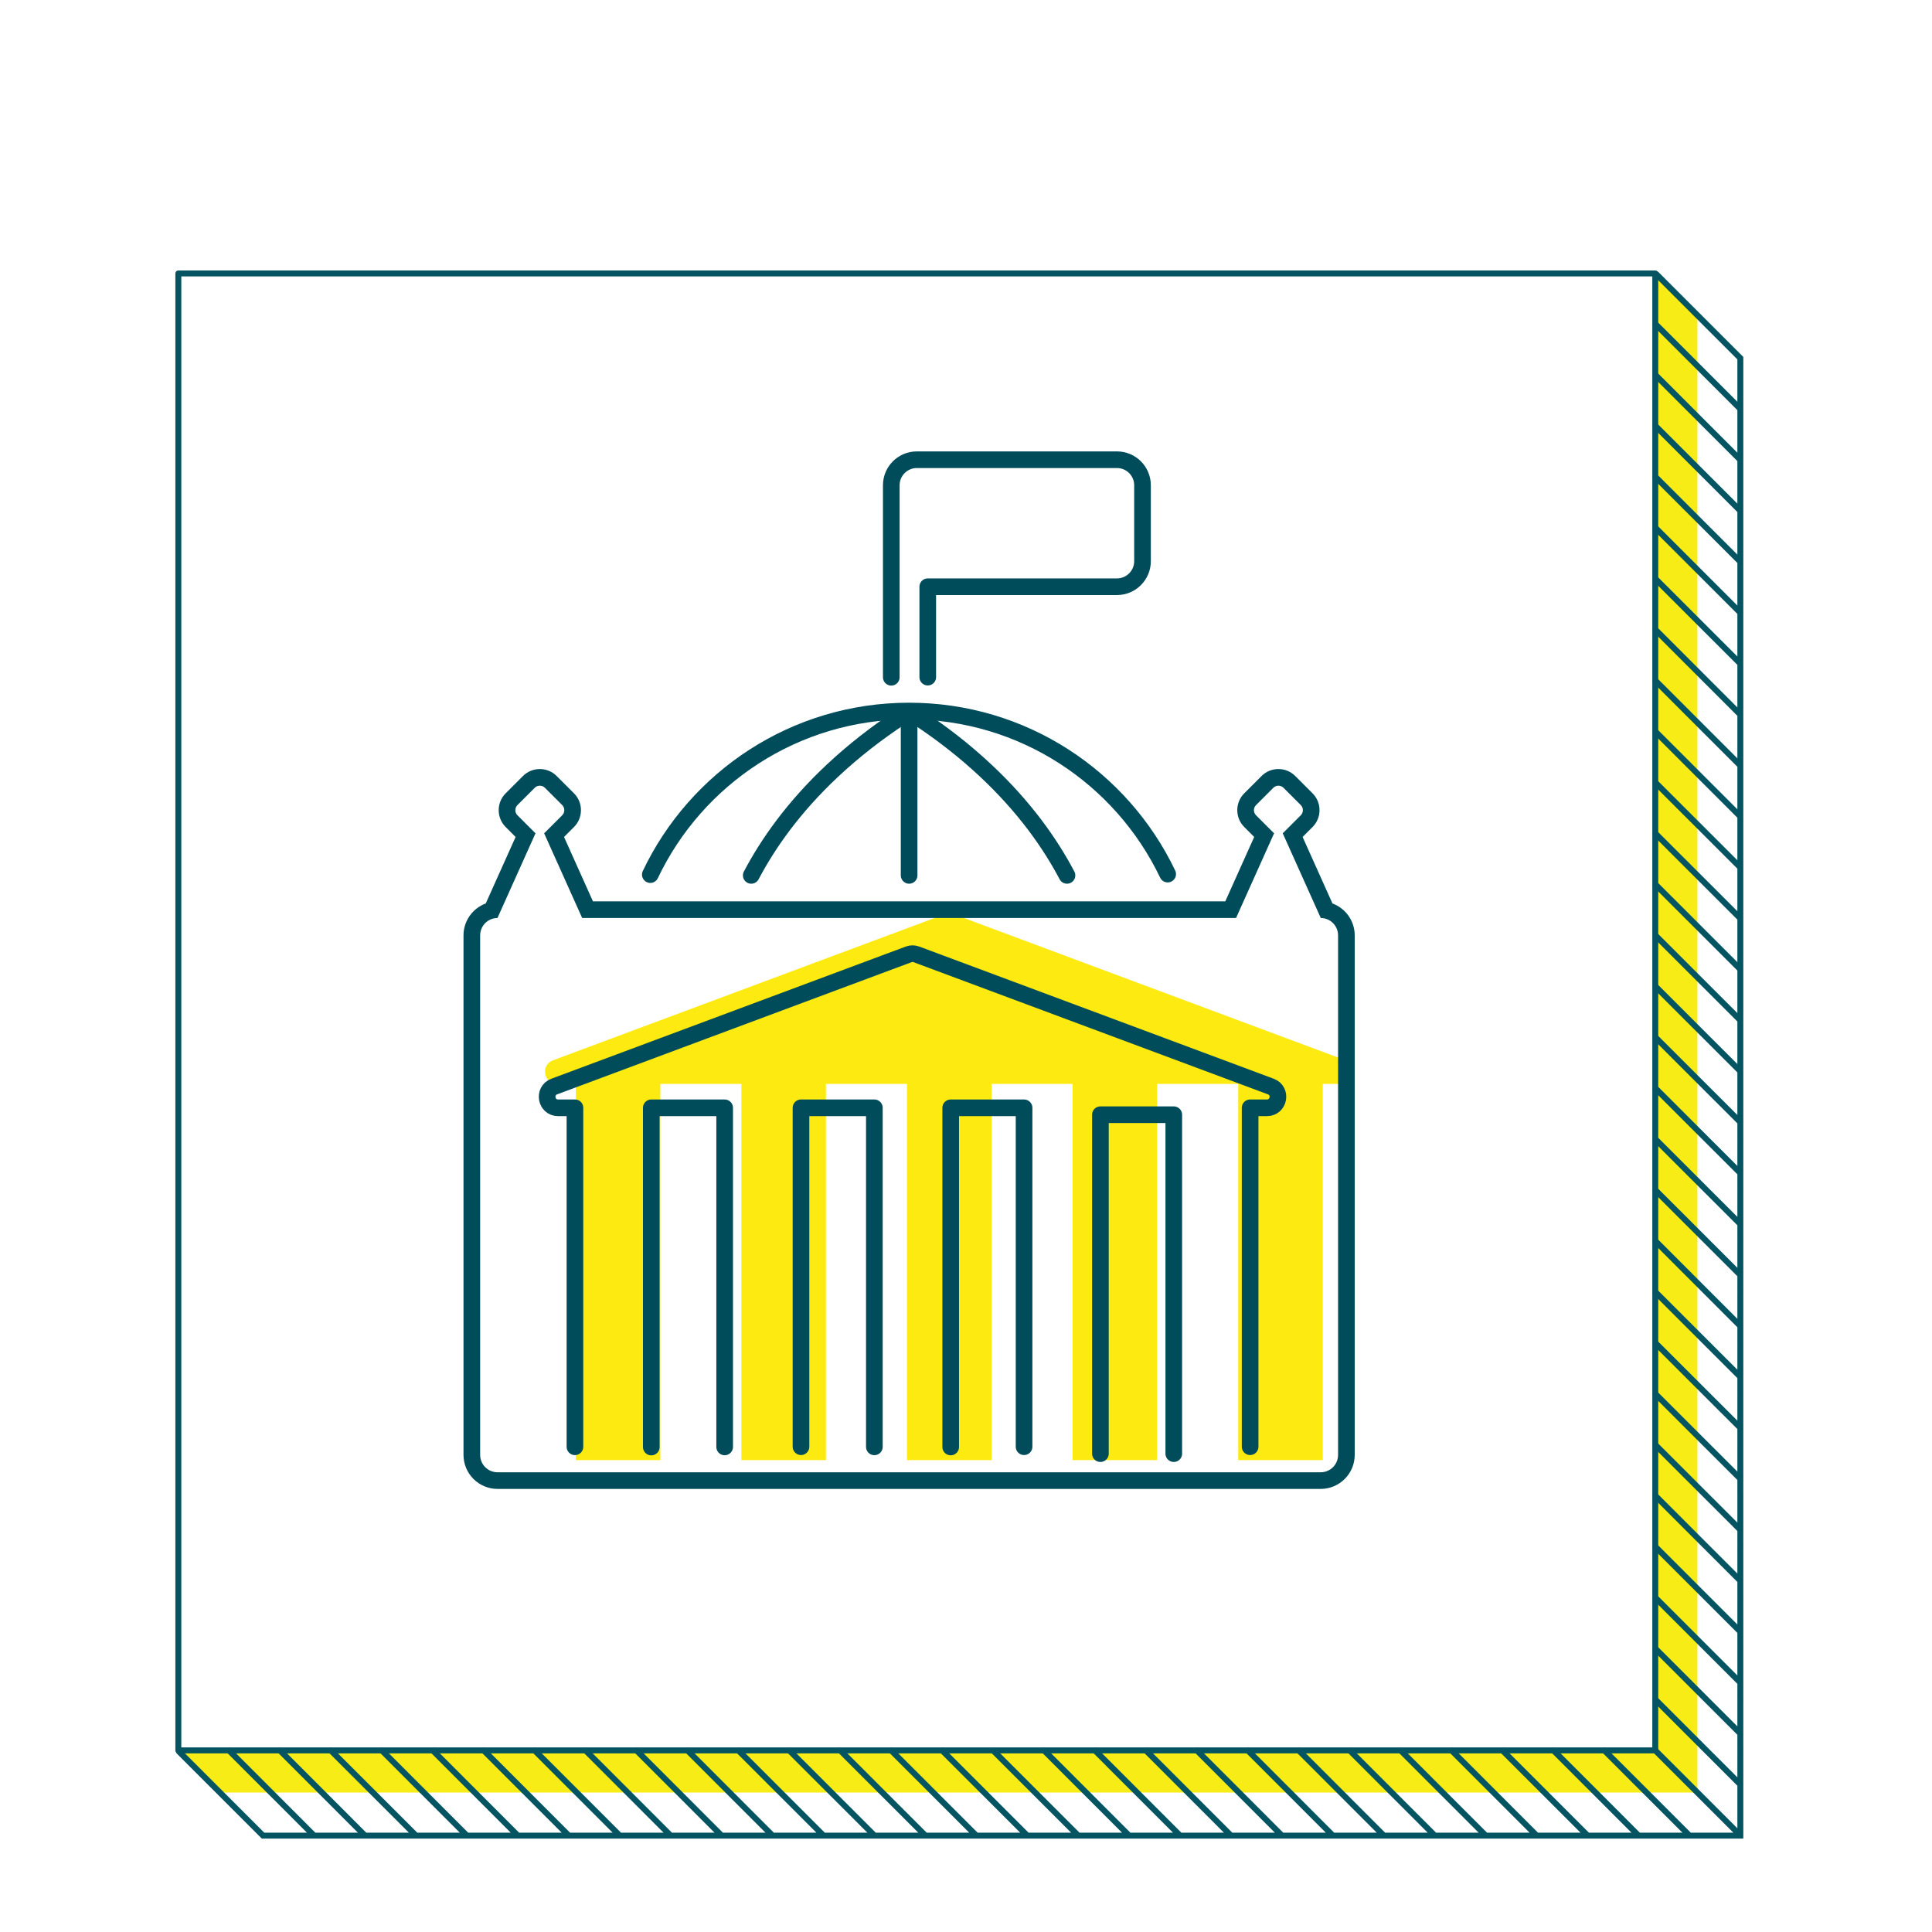
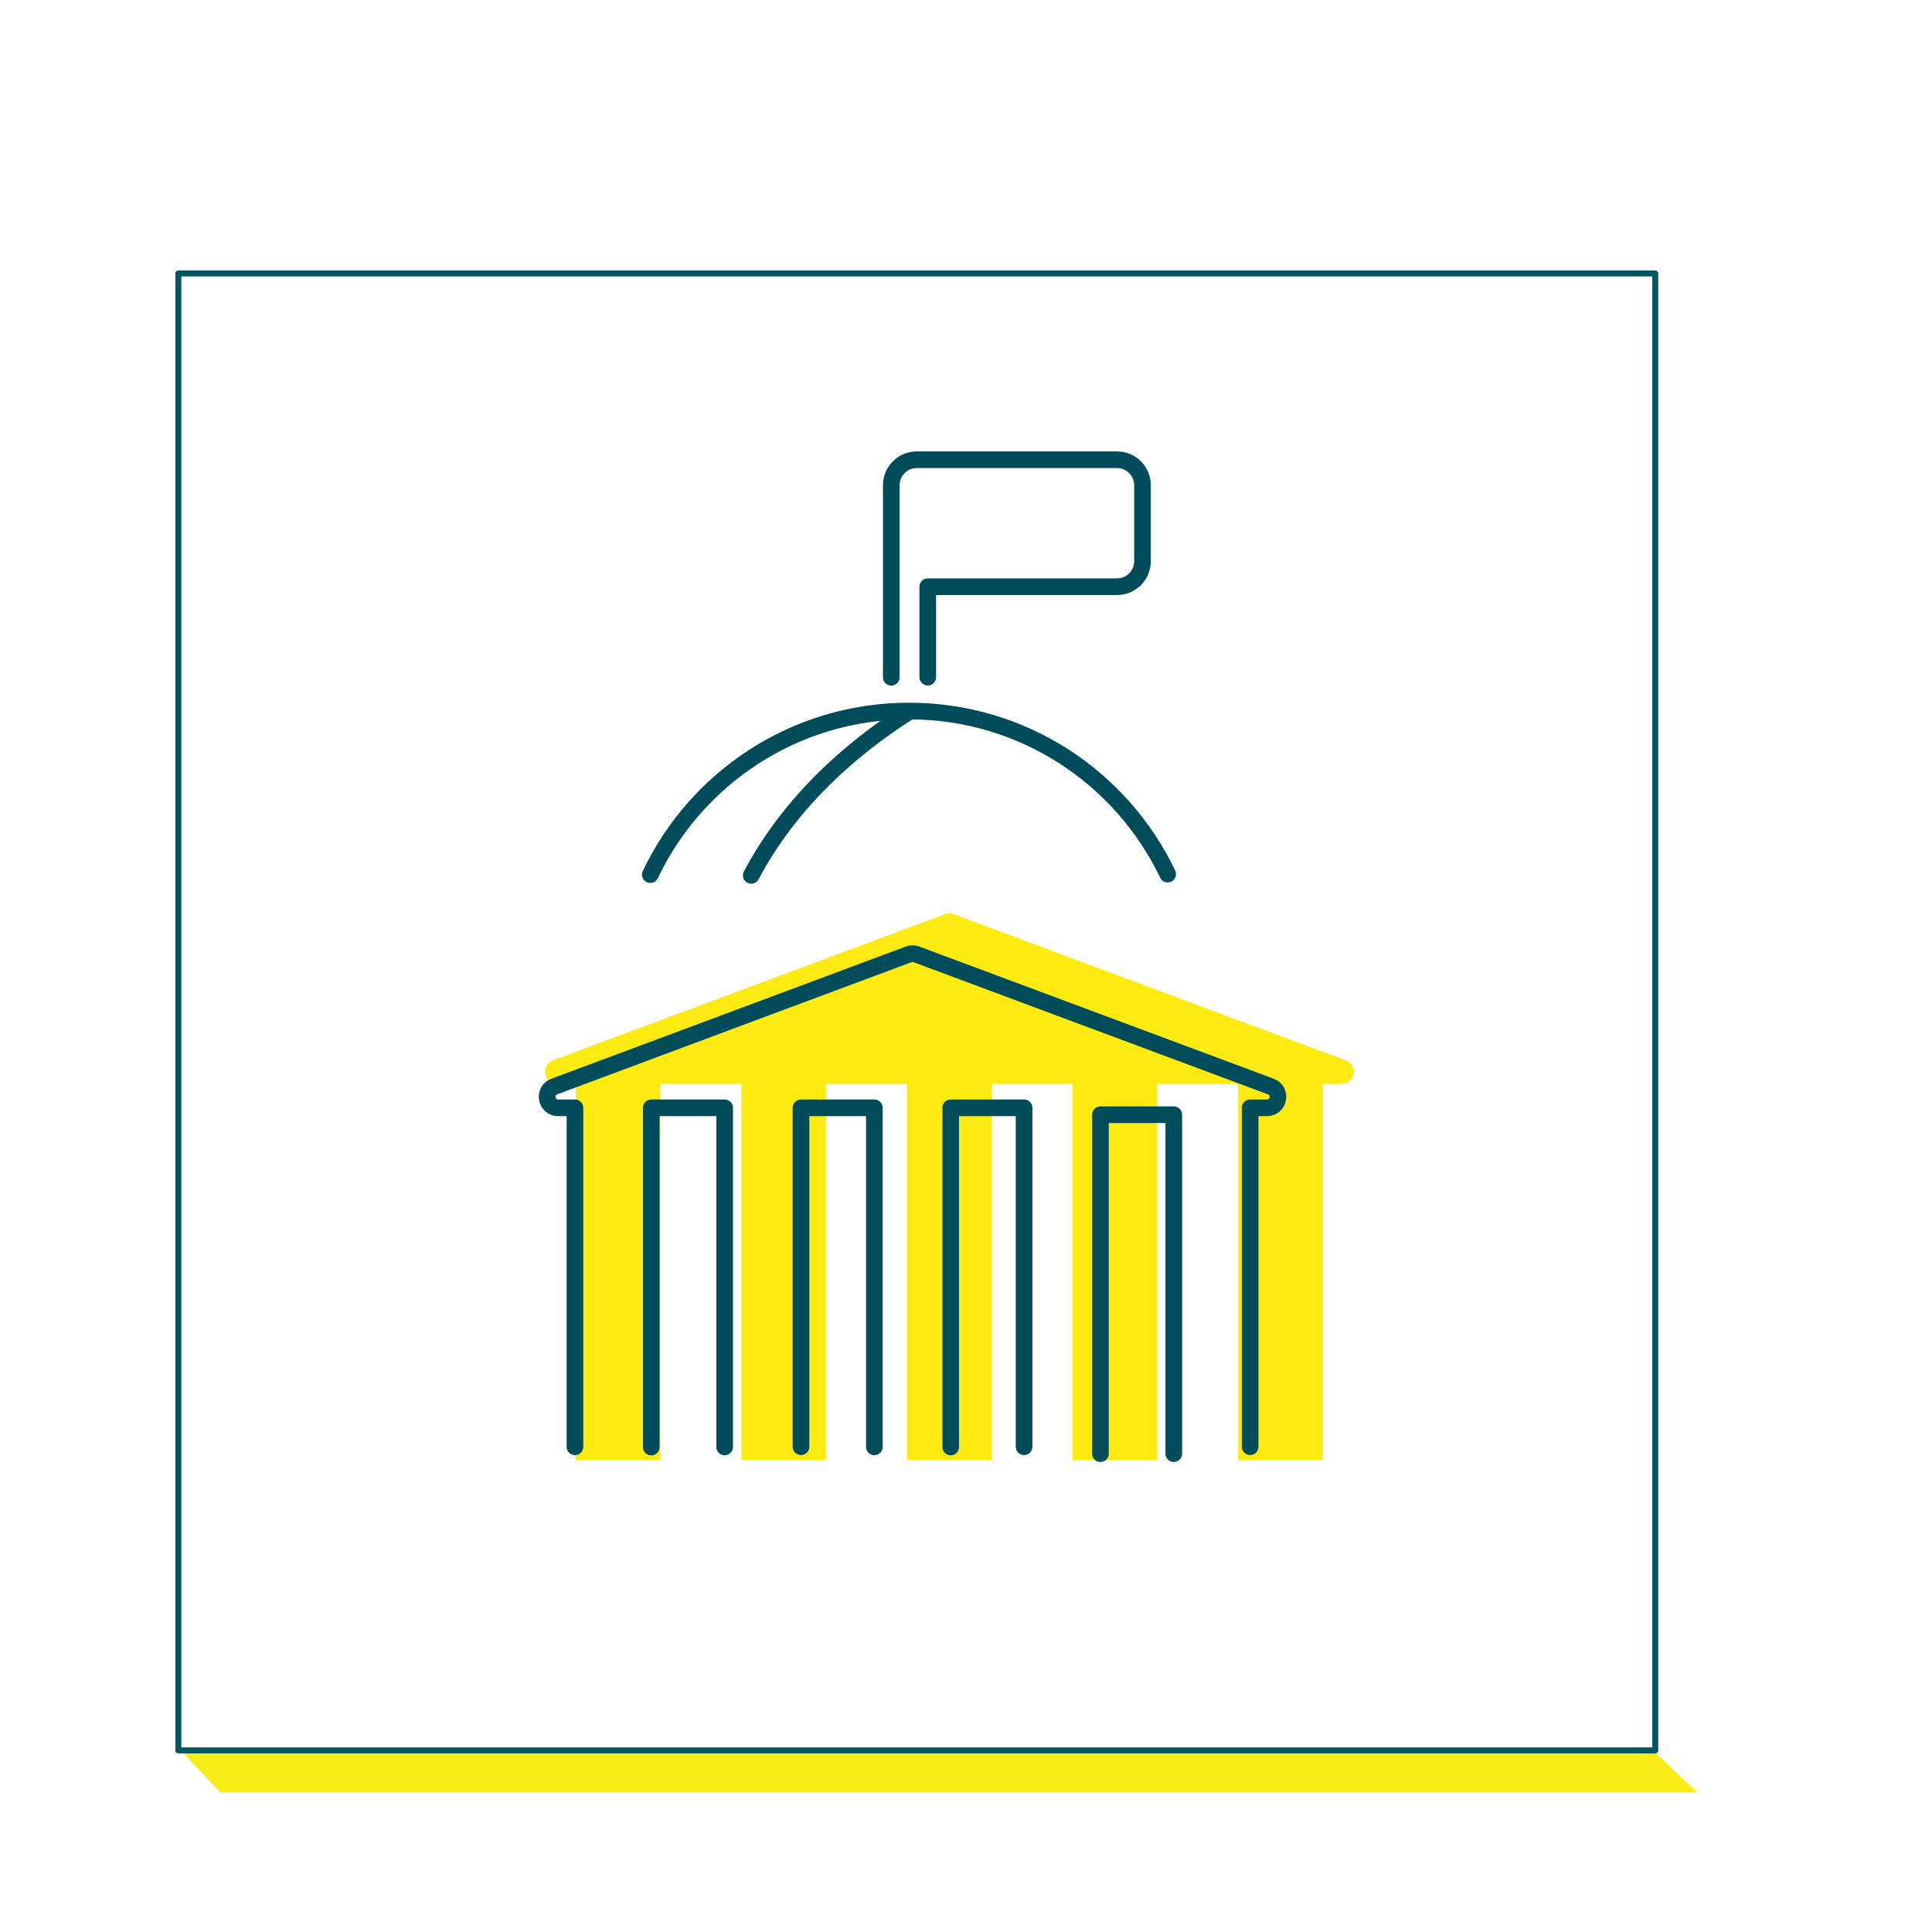
<svg xmlns="http://www.w3.org/2000/svg" id="Ebene_1" data-name="Ebene 1" viewBox="0 0 325 325">
  <defs>
    <style> .cls-1, .cls-2, .cls-3, .cls-4 { fill: none; } .cls-1, .cls-3 { stroke: #045462; } .cls-1, .cls-3, .cls-4 { stroke-linecap: round; } .cls-2, .cls-5, .cls-6 { stroke-width: 0px; } .cls-7 { fill: #fcea10; stroke: #fcea10; stroke-miterlimit: 10; stroke-width: .014px; } .cls-5 { fill: #f8ec17; fill-rule: evenodd; } .cls-3, .cls-4 { stroke-linejoin: round; } .cls-6 { fill: #004c5b; } .cls-4 { stroke: #004c5b; stroke-width: 2.8px; } </style>
  </defs>
  <g>
    <path class="cls-2" d="M0,0h325v325H0V0Z" />
-     <path class="cls-5" d="M278.24,294.24H30.21l6.88,7.3h248.45V53.09l-7.3-6.88-0,248.03Z" />
+     <path class="cls-5" d="M278.24,294.24H30.21l6.88,7.3h248.45l-7.3-6.88-0,248.03Z" />
    <path class="cls-3" d="M30,294.45h248.45V46H30v248.45Z" />
-     <path class="cls-1" d="M30.14,294.68l14.11,14.11h248.51V60.25l-14.1-14.1M38.57,294.51l14.1,14.11M47.14,294.51l14.1,14.11M55.7,294.51l14.12,14.11M64.28,294.51l14.1,14.11M72.85,294.51l14.1,14.11M81.42,294.51l14.1,14.11M89.99,294.51l14.1,14.11M98.56,294.51l14.1,14.11M107.13,294.51l14.1,14.11M115.7,294.51l14.1,14.11M124.26,294.51l14.11,14.11M132.83,294.51l14.11,14.11M141.4,294.51l14.11,14.11M149.97,294.51l14.11,14.11M158.54,294.51l14.11,14.11M167.11,294.51l14.11,14.11M175.68,294.51l14.1,14.11M184.25,294.51l14.1,14.11M192.82,294.51l14.1,14.11M201.39,294.51l14.1,14.11M209.96,294.51l14.1,14.11M218.53,294.51l14.1,14.11M227.1,294.51l14.1,14.11M235.67,294.51l14.1,14.11M244.24,294.51l14.1,14.11M252.8,294.51l14.11,14.11M261.38,294.51l14.1,14.11M269.94,294.51l14.11,14.11M278.51,294.51l14.11,14.11M278.51,285.94l14.11,14.11M278.51,277.37l14.11,14.11M278.51,268.8l14.11,14.11M278.51,260.23l14.11,14.11M278.51,251.66l14.11,14.11M278.51,243.1l14.11,14.1M278.51,234.52l14.11,14.1M278.51,225.95l14.11,14.1M278.51,217.38l14.11,14.1M278.51,208.8l14.11,14.12M278.51,200.24l14.11,14.1M278.51,191.67l14.11,14.1M278.51,183.1l14.11,14.1M278.51,174.53l14.11,14.1M278.51,165.96l14.11,14.1M278.51,157.39l14.11,14.1M278.51,148.82l14.11,14.1M278.51,140.25l14.11,14.1M278.51,131.68l14.11,14.1M278.51,123.1l14.11,14.11M278.51,114.53l14.11,14.11M278.51,105.96l14.11,14.11M278.51,97.4l14.11,14.1M278.51,88.82l14.11,14.11M278.51,80.25l14.11,14.11M278.51,71.68l14.11,14.11M278.51,63.11l14.11,14.11M278.51,54.54l14.11,14.11" />
  </g>
  <path class="cls-7" d="M225.633,182.332h-3.13v63.285h-14.205v-63.285h-13.652v63.285h-14.205v-63.285h-13.652v63.285h-14.205v-63.285h-13.652v63.285h-14.205v-63.285h-13.652v63.285h-14.205v-63.285h-3.13c-2.277,0-2.848-3.163-.714-3.959l65.946-24.593c.461-.172.968-.172,1.428,0l65.946,24.593c2.134.796,1.563,3.959-.714,3.959Z" />
-   <path class="cls-6" d="M215.053,132.168c.31,0,.62.118.857.355l2.906,2.907c.473.473.473,1.241,0,1.714l-2.906,2.906c-.043.043-.088.081-.135.116l6.403,14.26c1.609.004,2.912,1.31,2.912,2.92v87.399c0,1.612-1.307,2.92-2.92,2.92H83.691c-1.612,0-2.92-1.307-2.92-2.92v-87.399c0-1.61,1.303-2.916,2.912-2.92l6.403-14.26c-.047-.035-.092-.074-.135-.116l-2.906-2.906c-.473-.473-.473-1.241,0-1.714l2.906-2.907c.237-.237.547-.355.857-.355.31,0,.62.118.857.355l2.906,2.907c.473.473.473,1.241,0,1.714l-2.906,2.906c-.043.043-.088.081-.135.116l6.403,14.26h109.995l6.403-14.26c-.047-.035-.092-.074-.135-.116l-2.906-2.906c-.473-.473-.473-1.241,0-1.714l2.906-2.907c.237-.237.547-.355.857-.355M215.053,129.368c-1.071,0-2.079.417-2.836,1.174l-2.907,2.907c-.758.757-1.175,1.765-1.175,2.837,0,1.072.417,2.079,1.175,2.837l1.67,1.67-4.864,10.833h-106.37l-4.864-10.833,1.67-1.67c.758-.758,1.175-1.765,1.175-2.837,0-1.072-.418-2.08-1.176-2.837l-2.906-2.906c-.758-.758-1.766-1.175-2.837-1.175s-2.079.417-2.836,1.174l-2.907,2.907c-.758.757-1.175,1.765-1.175,2.837,0,1.072.417,2.079,1.175,2.837l1.67,1.67-5.023,11.186c-2.181.808-3.742,2.91-3.742,5.366v87.399c0,3.154,2.566,5.72,5.72,5.72h138.479c3.154,0,5.72-2.566,5.72-5.72v-87.399c0-2.456-1.56-4.559-3.742-5.366l-5.023-11.186,1.67-1.67c.758-.758,1.175-1.765,1.175-2.837,0-1.072-.418-2.08-1.176-2.837l-2.906-2.906c-.758-.758-1.766-1.175-2.837-1.175h0Z" />
  <polyline class="cls-4" points="121.901 243.399 121.901 186.354 109.559 186.354 109.559 243.42" />
  <polyline class="cls-4" points="147.085 243.388 147.085 186.354 134.743 186.354 134.743 243.366" />
  <polyline class="cls-4" points="172.269 243.366 172.269 186.354 159.927 186.354 159.927 243.411" />
  <polyline class="cls-4" points="197.453 244.53 197.453 187.518 185.111 187.518 185.111 244.53" />
  <path class="cls-4" d="M96.717,243.377v-57.023h-2.829c-2.059,0-2.575-2.859-.646-3.579l59.618-22.234c.416-.155.875-.155,1.291,0l59.618,22.234c1.929.719,1.413,3.579-.646,3.579h-2.829v57.012" />
  <path class="cls-4" d="M109.395,147.124c7.736-16.269,24.322-27.515,43.535-27.515,19.18,0,35.742,11.207,43.495,27.43" />
  <g>
    <path class="cls-4" d="M152.931,119.707c-.061.039-.122.078-.183.117-.422.27-.844.544-1.266.823-3.91,2.585-7.791,5.565-11.448,8.993-6.601,6.187-10.868,12.329-13.659,17.617" />
-     <path class="cls-4" d="M179.487,147.256c-2.79-5.288-7.058-11.429-13.659-17.617-3.658-3.429-7.538-6.408-11.449-8.993-.422-.279-.843-.553-1.265-.822-.061-.039-.122-.078-.183-.117" />
-     <polyline class="cls-4" points="152.931 119.707 152.931 119.823 152.931 129.76 152.931 147.256" />
  </g>
  <path class="cls-4" d="M149.931,113.929v-32.298c0-2.372,1.923-4.296,4.296-4.296h33.669c2.372,0,4.296,1.923,4.296,4.296v12.771c0,2.372-1.923,4.296-4.296,4.296h-31.829v15.209" />
</svg>